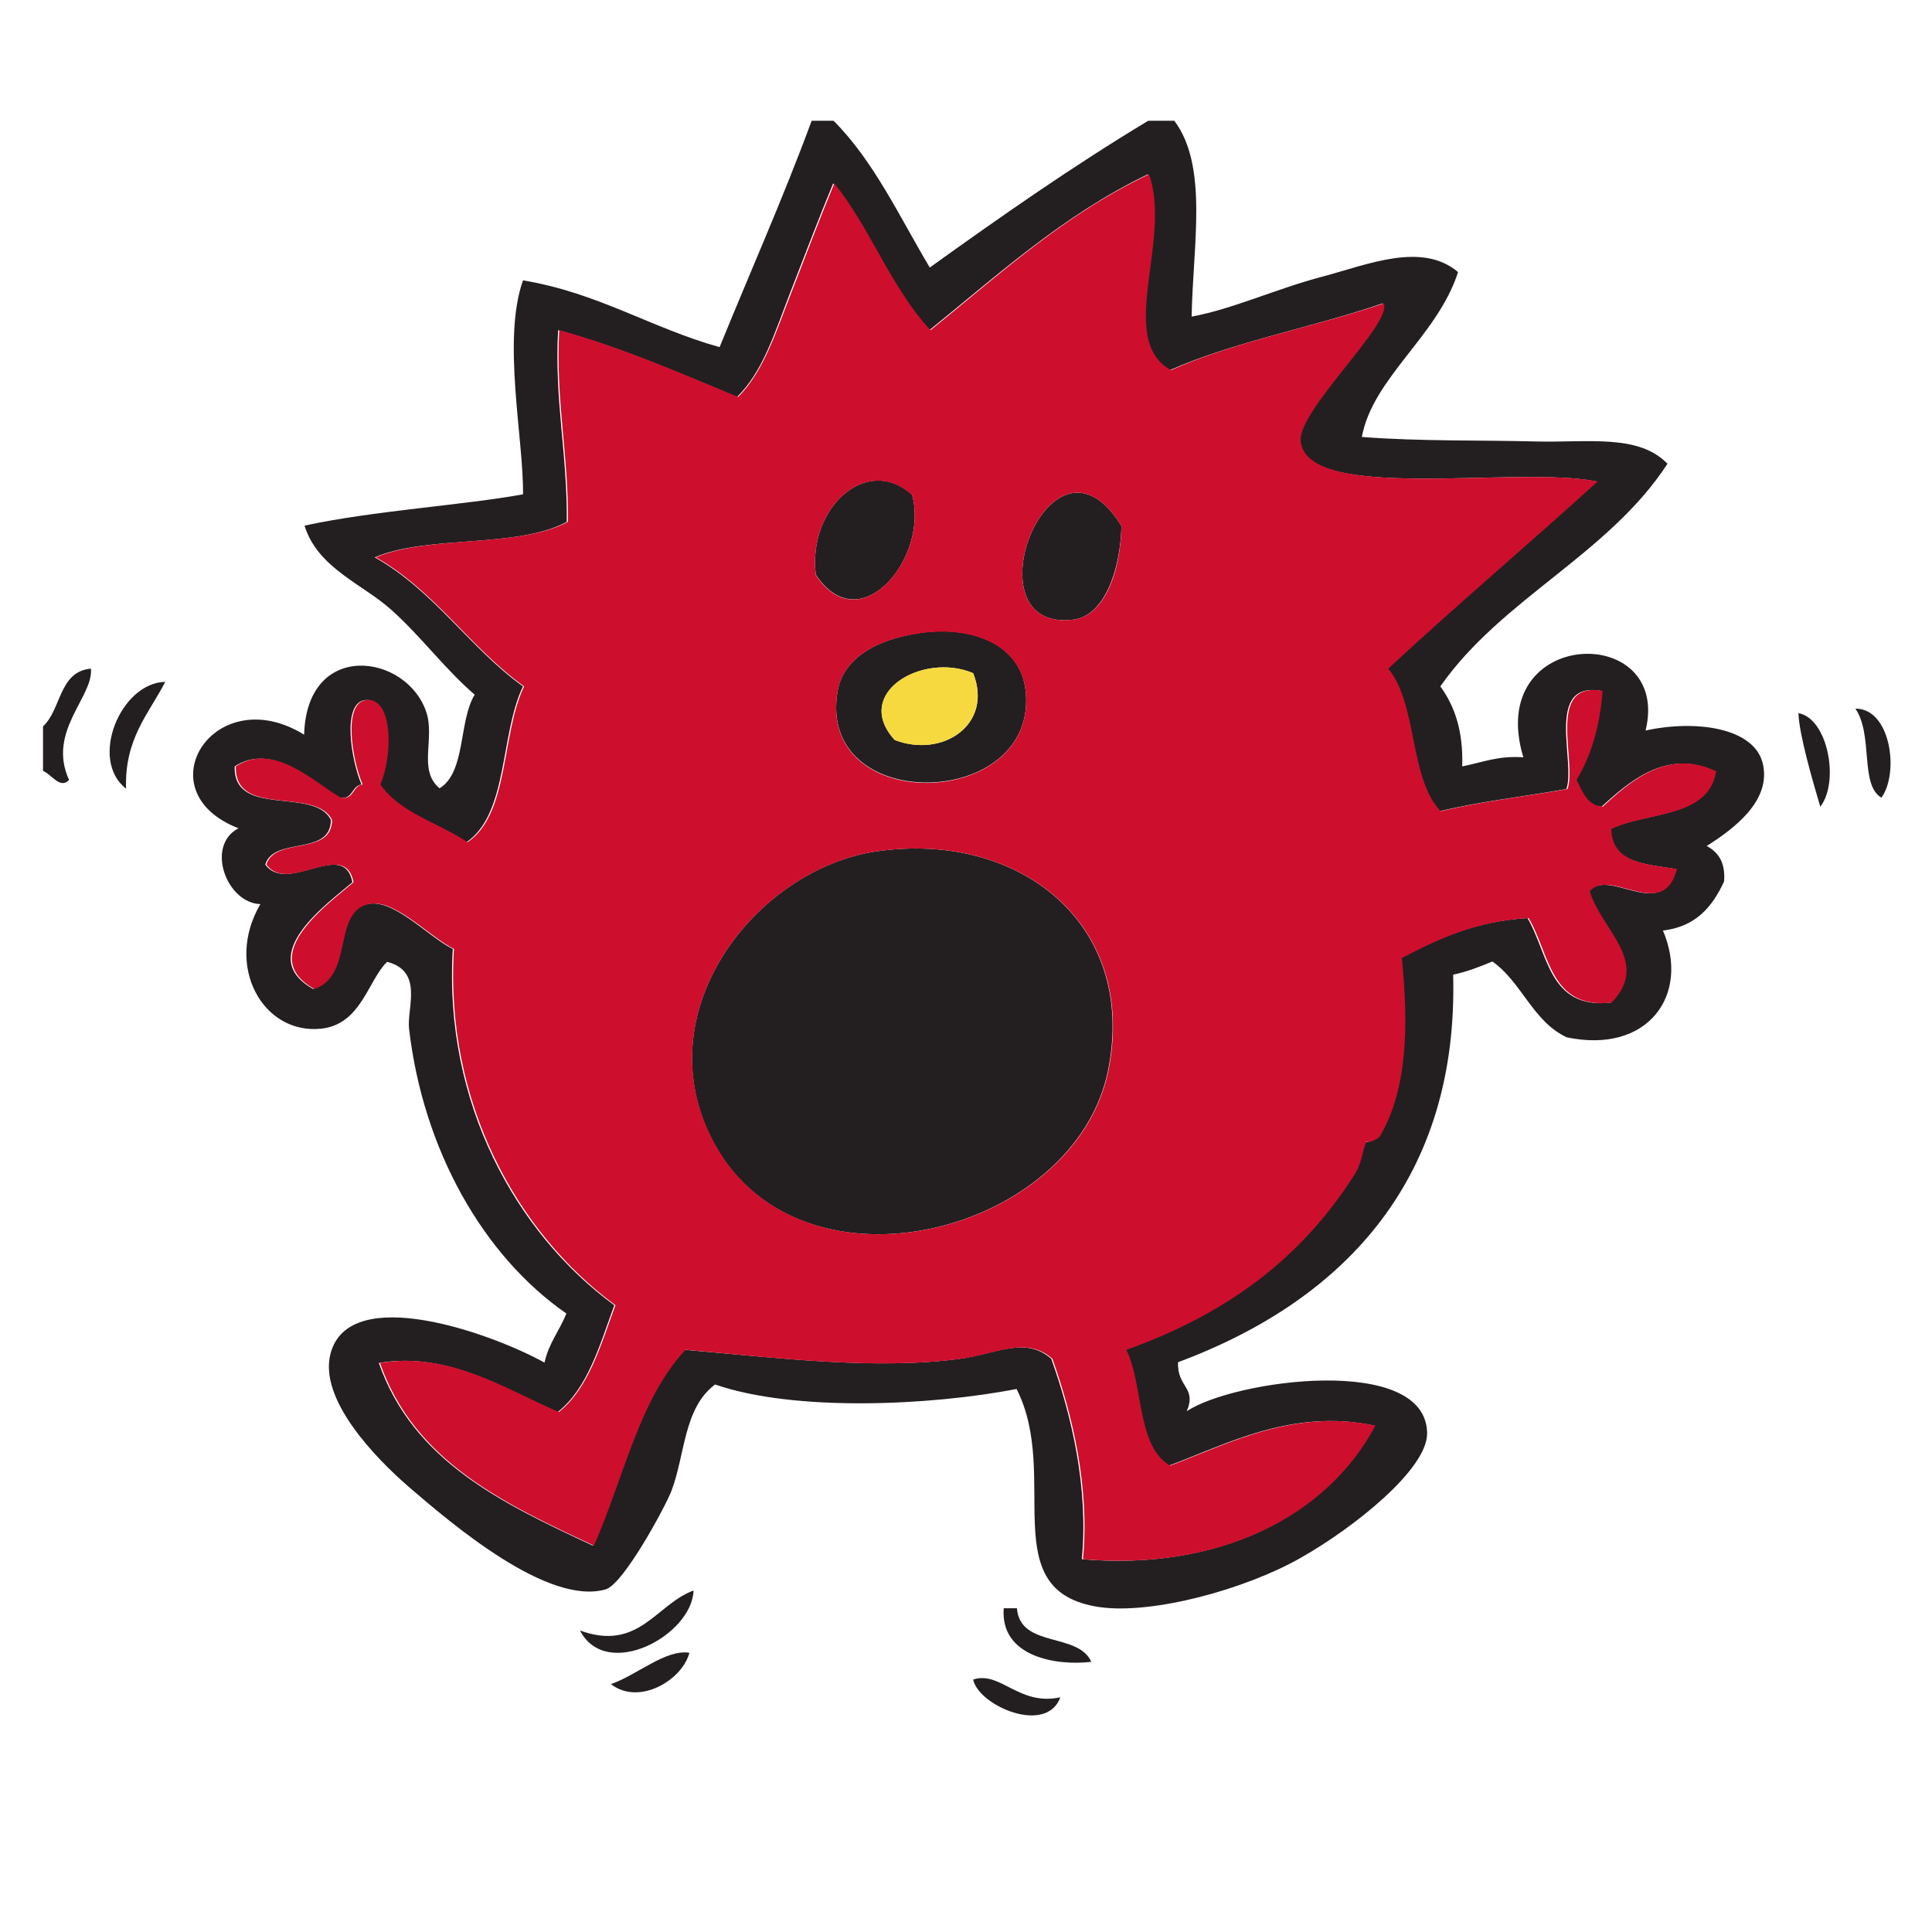
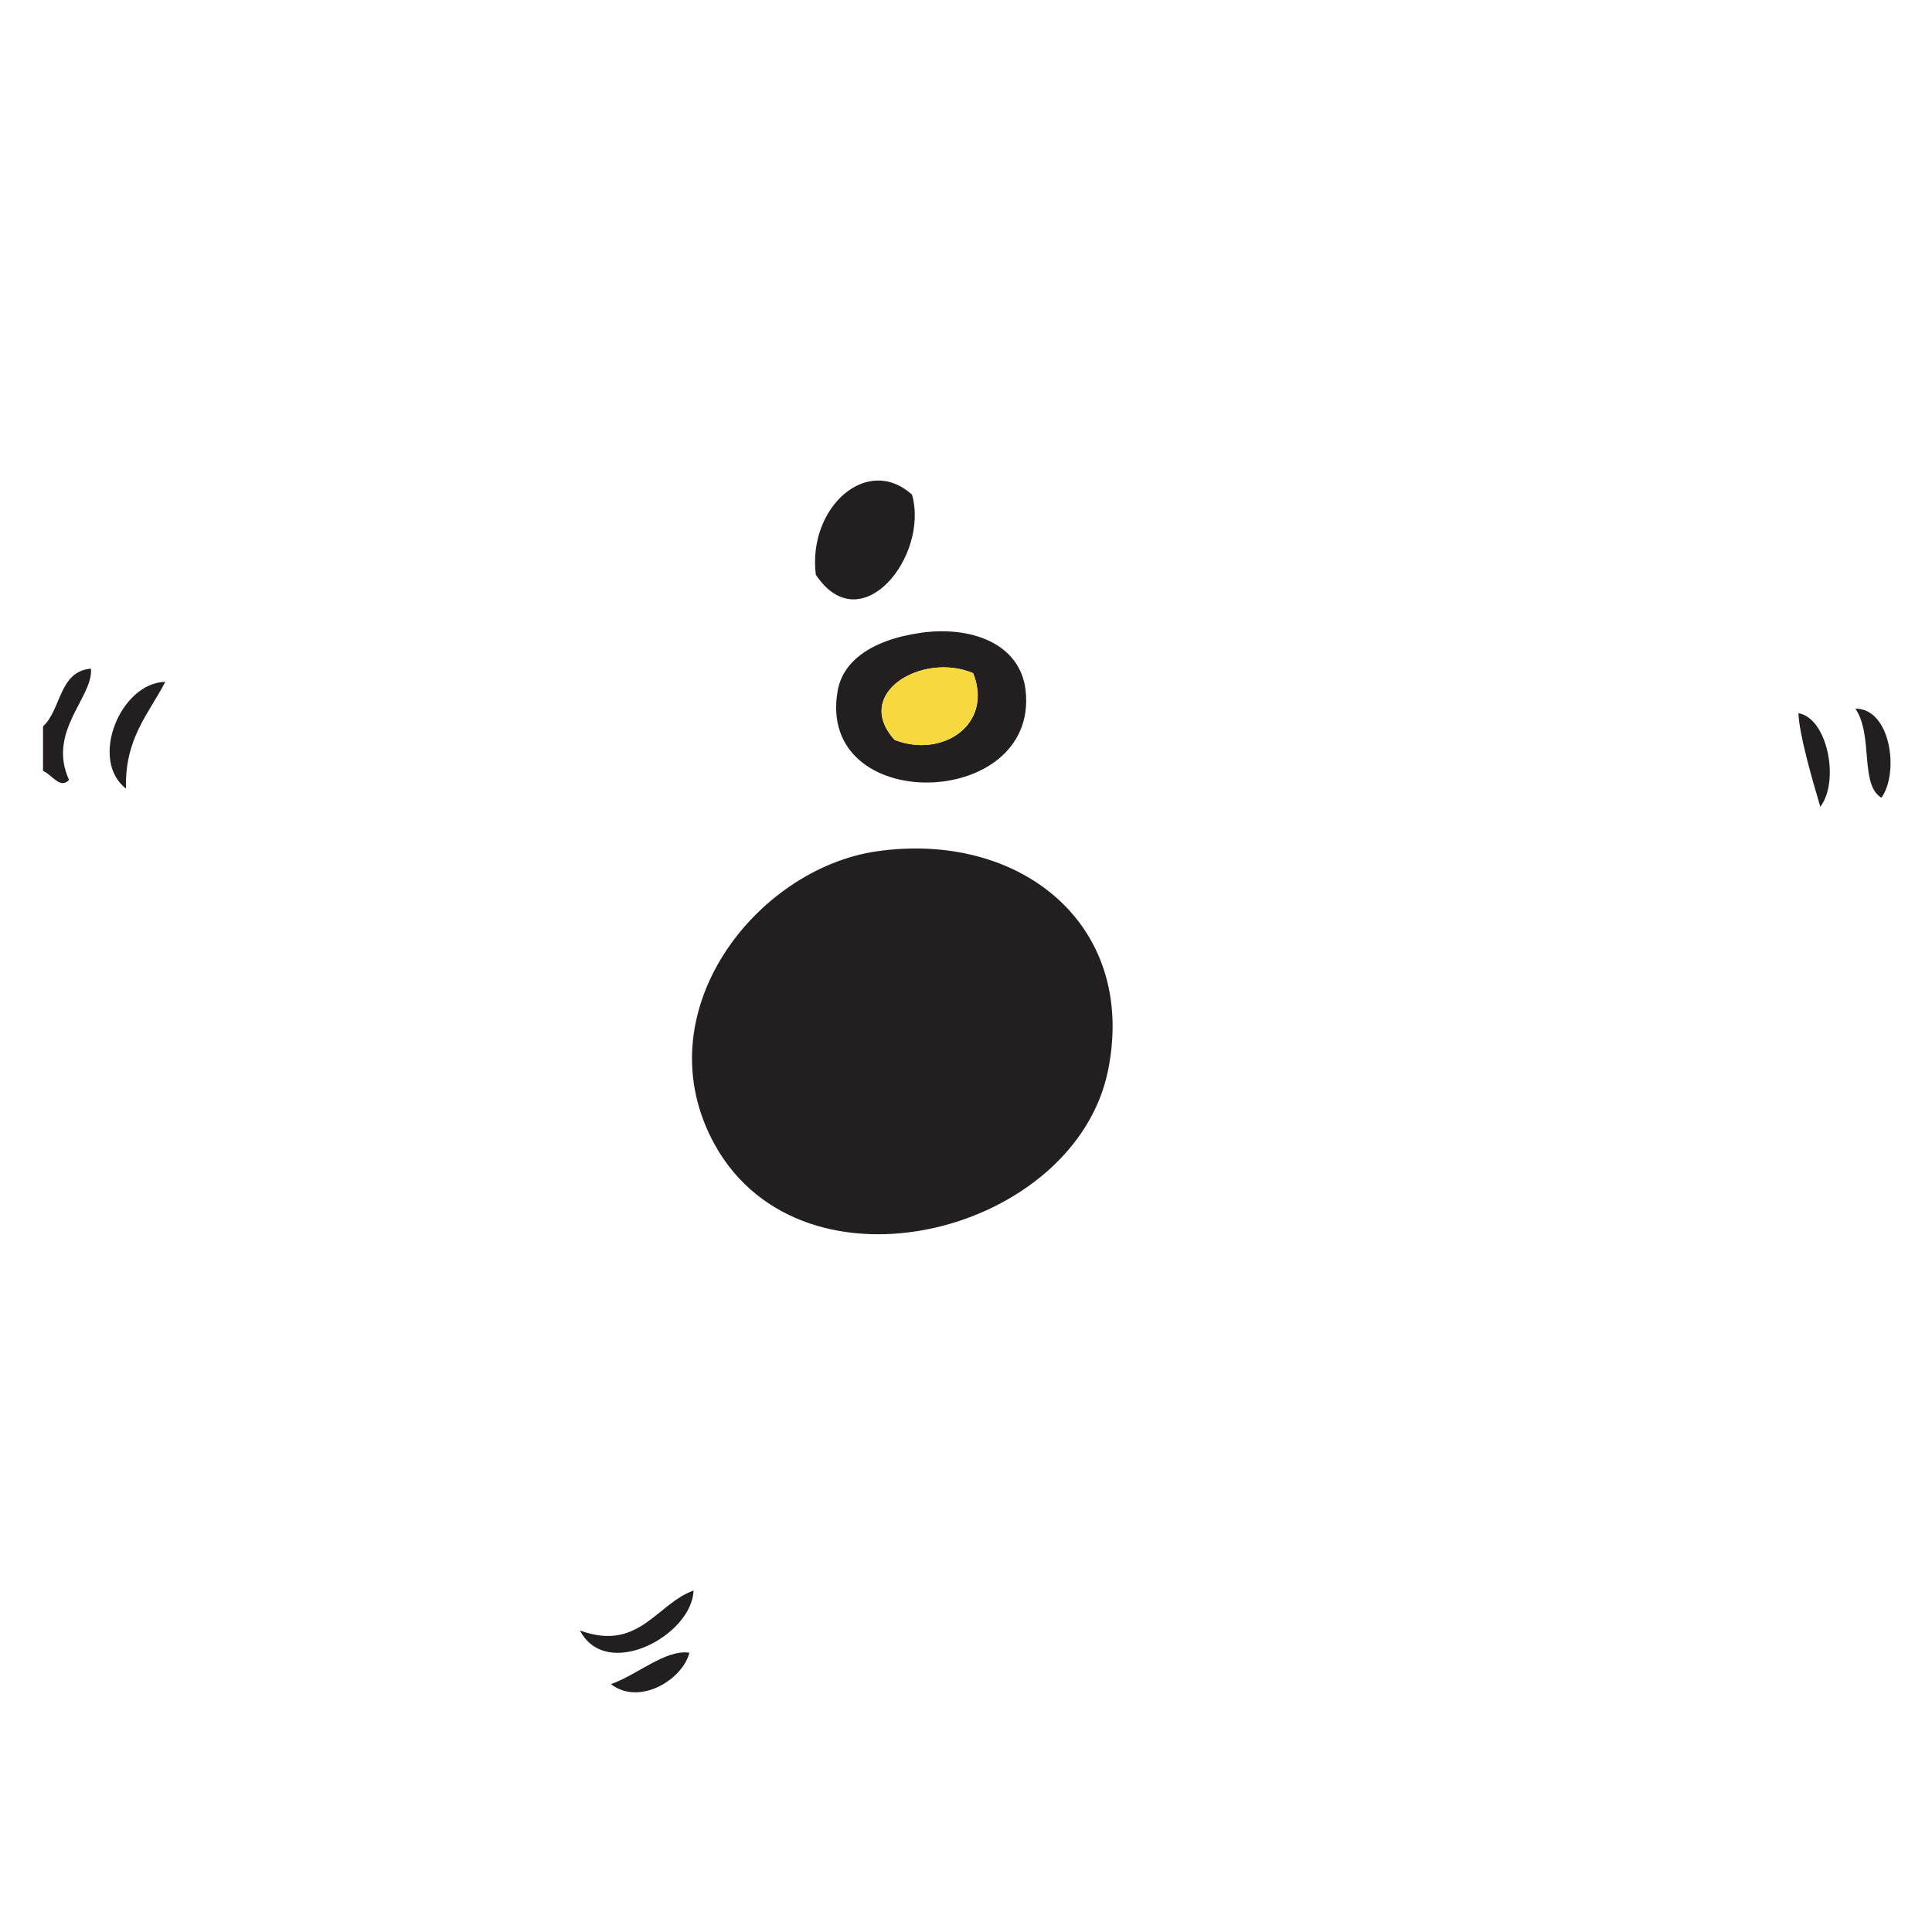
<svg xmlns="http://www.w3.org/2000/svg" version="1.1" id="Layer_1" x="0px" y="0px" viewBox="0 0 512 512" style="enable-background:new 0 0 512 512;" xml:space="preserve">
  <style type="text/css">
	.st0{fill-rule:evenodd;clip-rule:evenodd;fill:#231F20;}
	.st1{fill-rule:evenodd;clip-rule:evenodd;fill:#F5D93F;}
	.st2{fill-rule:evenodd;clip-rule:evenodd;fill:#CE0E2D;}
</style>
  <g>
    <path class="st0" d="M241.7,131.1c4.6,16.3-13.6,39.1-25.5,21.2C214,134.5,229.8,120.3,241.7,131.1z" />
-     <path class="st0" d="M297.2,139.4c-0.3,11.9-4.6,23.8-12.7,24.8C255.9,167.8,278.5,108.8,297.2,139.4z" />
    <path class="st0" d="M244,167.7c13.3-1.9,26.4,2.8,27.8,15.3c3.5,31.8-55.7,33.2-49.8,0C223.3,175.7,230.2,169.7,244,167.7z    M237.1,196.1c12.7,4.9,26.2-4.1,20.8-17.7C244.5,172.7,225.8,183.7,237.1,196.1z" />
    <path class="st0" d="M11.4,204.3c0-3.9,0-7.9,0-11.8c4.9-4.5,4.2-14.6,12.7-15.3c0.7,7.5-11.7,16.6-5.8,29.5   C15.9,209.2,13.8,205.3,11.4,204.3z" />
    <path class="st1" d="M257.9,178.4c5.3,13.6-8.1,22.6-20.8,17.7C225.8,183.7,244.5,172.7,257.9,178.4z" />
    <path class="st0" d="M43.8,180.7c-4.4,8.5-10.8,15-10.4,28.3C23.5,201.3,32,180.9,43.8,180.7z" />
    <path class="st0" d="M491.7,187.8c9.3-0.1,11.7,16.9,6.9,23.6C492.8,208,496.5,194.8,491.7,187.8z" />
    <path class="st0" d="M476.6,189c7.7,1.3,11,18,5.8,24.8C480.2,206.4,476.8,194.6,476.6,189z" />
    <path class="st0" d="M232.4,225.6c37.8-5.4,68.9,19.2,61.3,57.8c-8.5,43.3-80.6,62.2-104.2,20.1   C170.1,268.6,200.3,230.2,232.4,225.6z" />
    <path class="st0" d="M183.8,421.5c-0.4,11.9-23.1,24.1-30.1,10.6C169.3,437.8,173.9,425.1,183.8,421.5z" />
-     <path class="st0" d="M266,426.2c1.2,0,2.3,0,3.5,0c0.8,10.6,16.2,6.3,19.7,14.2C280.2,441.5,265,439.2,266,426.2z" />
    <path class="st0" d="M182.7,438c-1.9,7.3-13.4,14.1-20.8,8.3C168.7,444,176.4,437,182.7,438z" />
-     <path class="st0" d="M281,449.8c-3.7,10.1-21.7,2.2-23.1-4.7C265.1,442.7,270,452.2,281,449.8z" />
-     <path class="st0" d="M215.1,32c1.9,0,3.9,0,5.8,0c10.7,10.7,17.5,25.5,25.5,38.9c18.8-13.5,37.8-26.8,57.9-38.9c2.3,0,4.6,0,6.9,0   c9.1,12.1,4.9,33.1,4.6,51.9c10.6-1.9,22.8-7.5,34.7-10.6c12-3.2,26.3-9.3,35.9-1.2c-5.4,16.9-22.6,28-25.5,43.7   c15.5,1.2,32,0.8,46.3,1.2c13.8,0.3,27.1-2,34.7,5.9c-15.7,24.1-43.8,35.6-60.2,59c3.8,5.2,6.1,11.8,5.8,21.2   c5.2-1,9.5-2.9,16.2-2.4c-10.4-34.5,39.4-36,32.4-7.1c13.1-2.9,29.4-0.9,31.2,9.4c1.7,9.4-7.6,16.5-15,21.2c3,1.6,5,4.3,4.6,9.4   c-3.1,6.7-7.5,12-16.2,13c7.3,17.2-4.1,32.8-25.5,28.3c-9-4.2-11.9-14.6-19.7-20.1c-3.3,1.4-6.7,2.7-10.4,3.5   c1.4,52.9-27.5,85.8-72.9,102.7c-0.3,6.7,5,6.6,2.3,13c12.3-8.3,63.6-15.4,63.7,5.9c0,9.4-19.1,24.8-33.6,33   c-14.6,8.3-39.2,15-53.2,13c-28.2-4.1-10.2-34.7-22-57.8c-22.8,4.4-58.8,6.1-79.9-1.2c-8.4,6.3-7.9,18.7-11.6,28.3   c-1.5,3.9-12.6,24.6-17.4,26c-15.3,4.4-40.7-17.3-52.1-27.1c-9-7.8-24-23.3-20.8-35.4c5-18.9,42.8-5.3,56.7,2.4   c1.1-5.1,4-8.5,5.8-13c-22.2-15.4-38-43.6-41.7-75.5c-0.6-5.5,3.9-15.2-5.8-17.7c-5,4.7-6.8,16.5-17.4,17.7   c-15.5,1.7-25.8-16.6-16.2-33c-9-0.3-14.6-15.5-5.8-20.1c-25.3-9.8-6.4-39.5,17.4-24.8c0.7-25.3,27.3-21.5,32.4-5.9   c2.3,6.9-2.3,15.4,3.5,20.1c7-4.3,5-17.8,9.3-24.8c-7.9-6.8-14-15.2-22-22.4c-7.6-6.9-19.6-11.1-23.1-22.4   c17.7-3.9,42.8-5.5,57.9-8.3c0.2-14.6-5.6-40.9,0-56.7c19.9,3.3,33.9,12.6,52.1,17.7C198.8,72.1,207.5,52.6,215.1,32z M310,98.1   c-14.6-8.2,0.4-34.4-5.8-51.9c-22.3,10.7-39.6,26.5-57.9,41.3c-10.3-11.1-15.9-27.1-25.5-38.9c-3.9,9.4-7.7,19.5-11.6,29.5   c-3.7,9.5-7,20.5-13.9,27.1c-15.4-6.4-30.4-13-47.4-17.7c-1,18.7,2.5,32.9,2.3,50.8c-13.1,7.1-36.8,3.4-50.9,9.4   c15.7,8.8,25.1,24,39.3,34.2c-6.1,12.6-3.9,33.8-15,41.3c-7.6-5.2-17.9-7.7-23.1-15.3c3.4-7.6,3.4-22.8-3.5-22.4   c-6.5,0.4-4,15.8-1.2,22.4c-2.7,0.4-2.2,4.1-5.8,3.5c-7.1-4.1-17.7-14.8-27.8-8.3c-0.4,13.8,21.1,5.3,25.5,14.2   c-0.1,9.7-15.1,4.3-17.4,11.8c5.8,8.1,20.8-7,23.1,4.7c-6,5.2-26.3,19.4-10.4,28.3c10.4-3.6,4.9-19.7,13.9-22.4   c7-2.1,16.2,8.3,23.1,11.8c-2.5,40.7,16.8,75.4,42.8,94.4c-3.9,10.6-7,22-15,28.3c-13.7-5.8-28.8-16.1-47.4-13   c9.1,26.1,32.9,37.3,56.7,48.4c7.8-17.6,12-38.9,24.3-51.9c24.2,2.1,50.4,5.4,72.9,2.4c9.7-1.3,17.4-6.1,24.3,0   c5.4,15.1,9.9,34.2,8.1,53.1c35.9,3.1,64.7-11.1,77.5-35.4c-21.7-4.6-39.1,4.9-54.4,10.6c-8.9-5.1-7-21.2-11.6-30.7   c27.4-9.8,46.5-24.9,60.2-46c2.3-3.6,2.2-7,3.5-9.4c-0.5,1.1,3-0.4,3.5-1.2c7.3-12.4,7.6-29.3,5.8-47.2c9.7-5.1,19.7-9.8,33.6-10.6   c5.5,9.3,5.6,24.2,22,22.4c10.4-10.8-2.7-19.3-5.8-29.5c5.5-6.4,19.5,8.3,23.1-5.9c-7.9-1.3-17.1-1.5-17.4-10.6   c9.7-4.7,25.8-2.8,27.8-15.3c-12.9-6.1-22.9,2.9-30.1,9.4c-4.2-0.4-5.3-4-6.9-7.1c3.9-6.3,6.2-14.1,6.9-23.6   c-15.2-2.7-6.7,19-9.3,26c-11.1,2-23,3.3-33.6,5.9c-8.3-8.8-6.1-28.4-13.9-37.8c18.2-16.8,37.2-32.9,55.5-49.6   c-21.2-4.3-76.8,5.8-78.7-10.6c-0.9-8.2,24.4-31.1,22-36.6C348.2,86.7,327.2,90.5,310,98.1z" />
-     <path class="st2" d="M366.7,80.4c2.4,5.4-22.9,28.4-22,36.6c1.9,16.4,57.5,6.3,78.7,10.6c-18.4,16.7-37.3,32.7-55.5,49.6   c7.8,9.3,5.5,29,13.9,37.8c10.6-2.6,22.4-3.9,33.6-5.9c2.6-7-5.9-28.7,9.3-26c-0.7,9.5-3.1,17.3-6.9,23.6c1.6,3,2.7,6.7,6.9,7.1   c7.2-6.6,17.2-15.6,30.1-9.4c-2,12.5-18.1,10.6-27.8,15.3c0.3,9.2,9.4,9.3,17.4,10.6c-3.6,14.2-17.6-0.5-23.1,5.9   c3.1,10.3,16.2,18.7,5.8,29.5c-16.4,1.8-16.4-13.1-22-22.4c-13.9,0.8-23.9,5.5-33.6,10.6c1.8,17.9,1.5,34.8-5.8,47.2   c-0.4,0.8-4,2.3-3.5,1.2c-1.2,2.5-1.1,5.8-3.5,9.4c-13.6,21.2-32.7,36.2-60.2,46c4.6,9.5,2.7,25.6,11.6,30.7   c15.3-5.7,32.7-15.2,54.4-10.6c-12.9,24.3-41.7,38.5-77.5,35.4c1.8-18.9-2.7-38-8.1-53.1c-6.9-6.1-14.6-1.3-24.3,0   c-22.5,3-48.7-0.2-72.9-2.4c-12.3,13-16.5,34.3-24.3,51.9c-23.8-11.1-47.6-22.3-56.7-48.4c18.6-3.1,33.7,7.2,47.4,13   c8-6.4,11.1-17.8,15-28.3c-26-19.1-45.3-53.8-42.8-94.4c-6.9-3.5-16.2-13.9-23.1-11.8c-9,2.7-3.5,18.8-13.9,22.4   c-15.9-8.9,4.4-23.1,10.4-28.3c-2.3-11.7-17.4,3.4-23.1-4.7c2.3-7.5,17.3-2.1,17.4-11.8c-4.4-8.9-25.9-0.4-25.5-14.2   c10-6.6,20.7,4.2,27.8,8.3c3.6,0.6,3.1-3.2,5.8-3.5c-2.9-6.7-5.3-22.1,1.2-22.4c6.9-0.4,6.8,14.8,3.5,22.4   c5.3,7.6,15.5,10.2,23.1,15.3c11.1-7.5,8.9-28.7,15-41.3c-14.3-10.2-23.7-25.4-39.3-34.2c14.2-6,37.8-2.4,50.9-9.4   c0.2-17.9-3.3-32-2.3-50.8c17,4.7,32.1,11.4,47.4,17.7c6.8-6.7,10.2-17.7,13.9-27.1c3.9-10,7.7-20.1,11.6-29.5   c9.6,11.9,15.1,27.8,25.5,38.9c18.3-14.8,35.5-30.7,57.9-41.3c6.2,17.5-8.8,43.7,5.8,51.9C327.2,90.5,348.2,86.7,366.7,80.4z    M216.2,152.4c11.8,17.8,30.1-5,25.5-21.2C229.8,120.3,214,134.5,216.2,152.4z M284.5,164.2c8.2-1,12.5-12.8,12.7-24.8   C278.5,108.8,255.9,167.8,284.5,164.2z M222,183.1c-5.9,33.2,53.2,31.8,49.8,0c-1.4-12.5-14.5-17.2-27.8-15.3   C230.2,169.7,223.3,175.7,222,183.1z M189.6,303.5c23.6,42.1,95.7,23.2,104.2-20.1c7.6-38.6-23.6-63.2-61.3-57.8   C200.3,230.2,170.1,268.6,189.6,303.5z" />
  </g>
</svg>